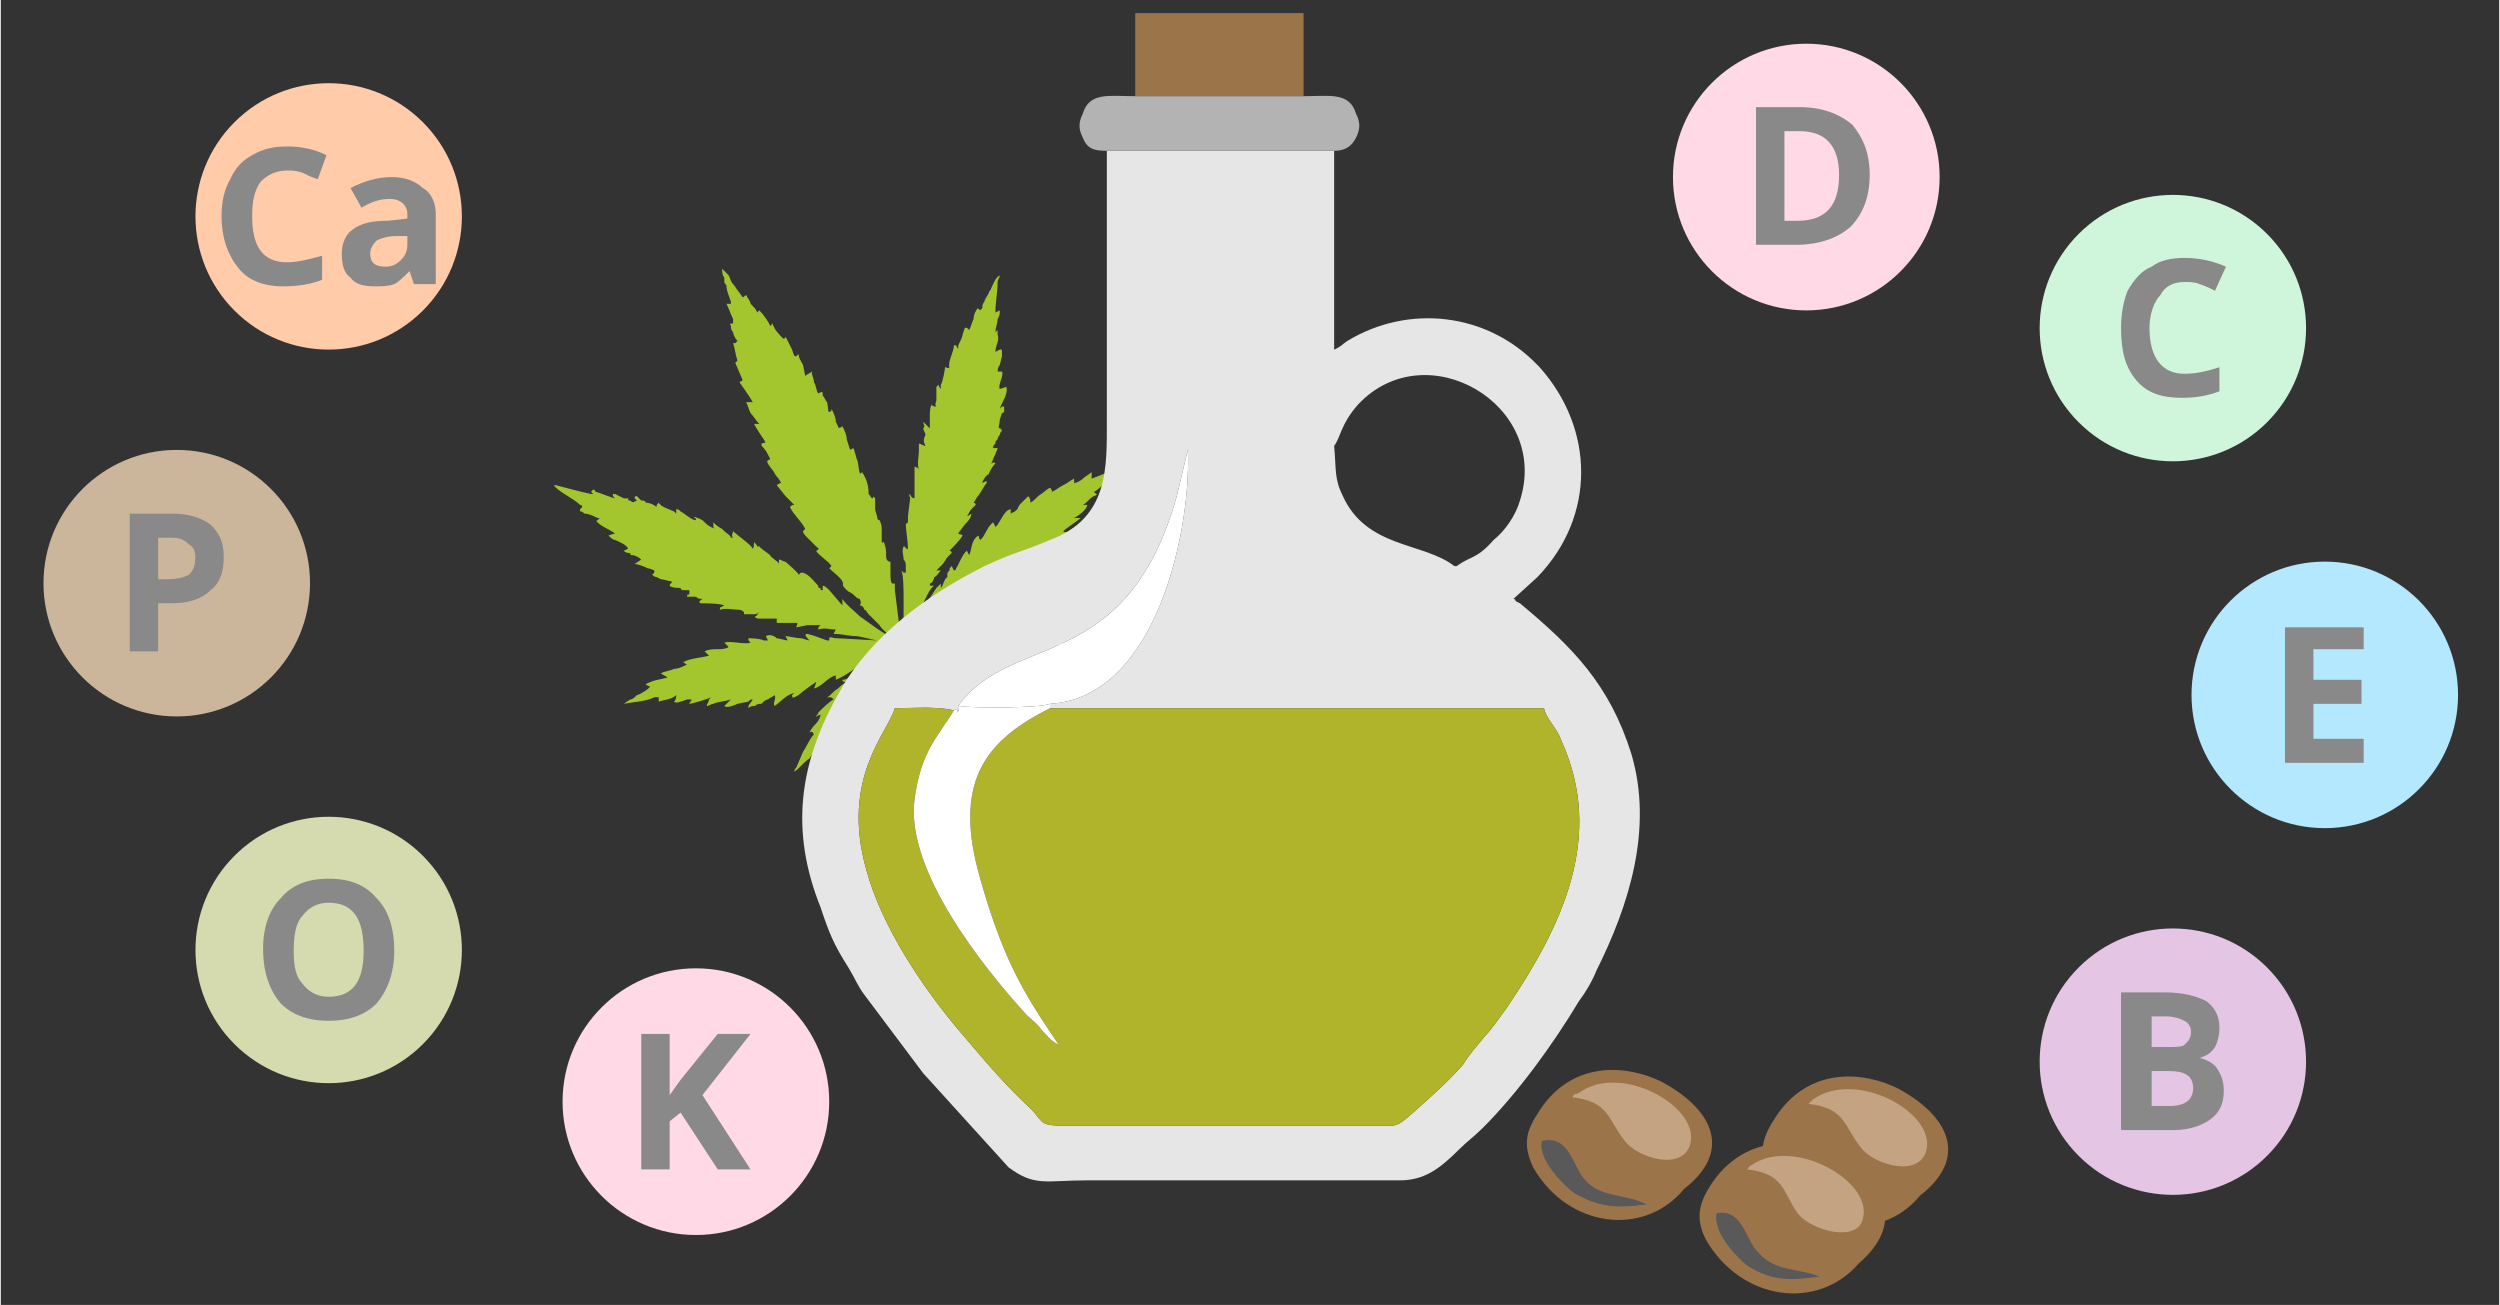
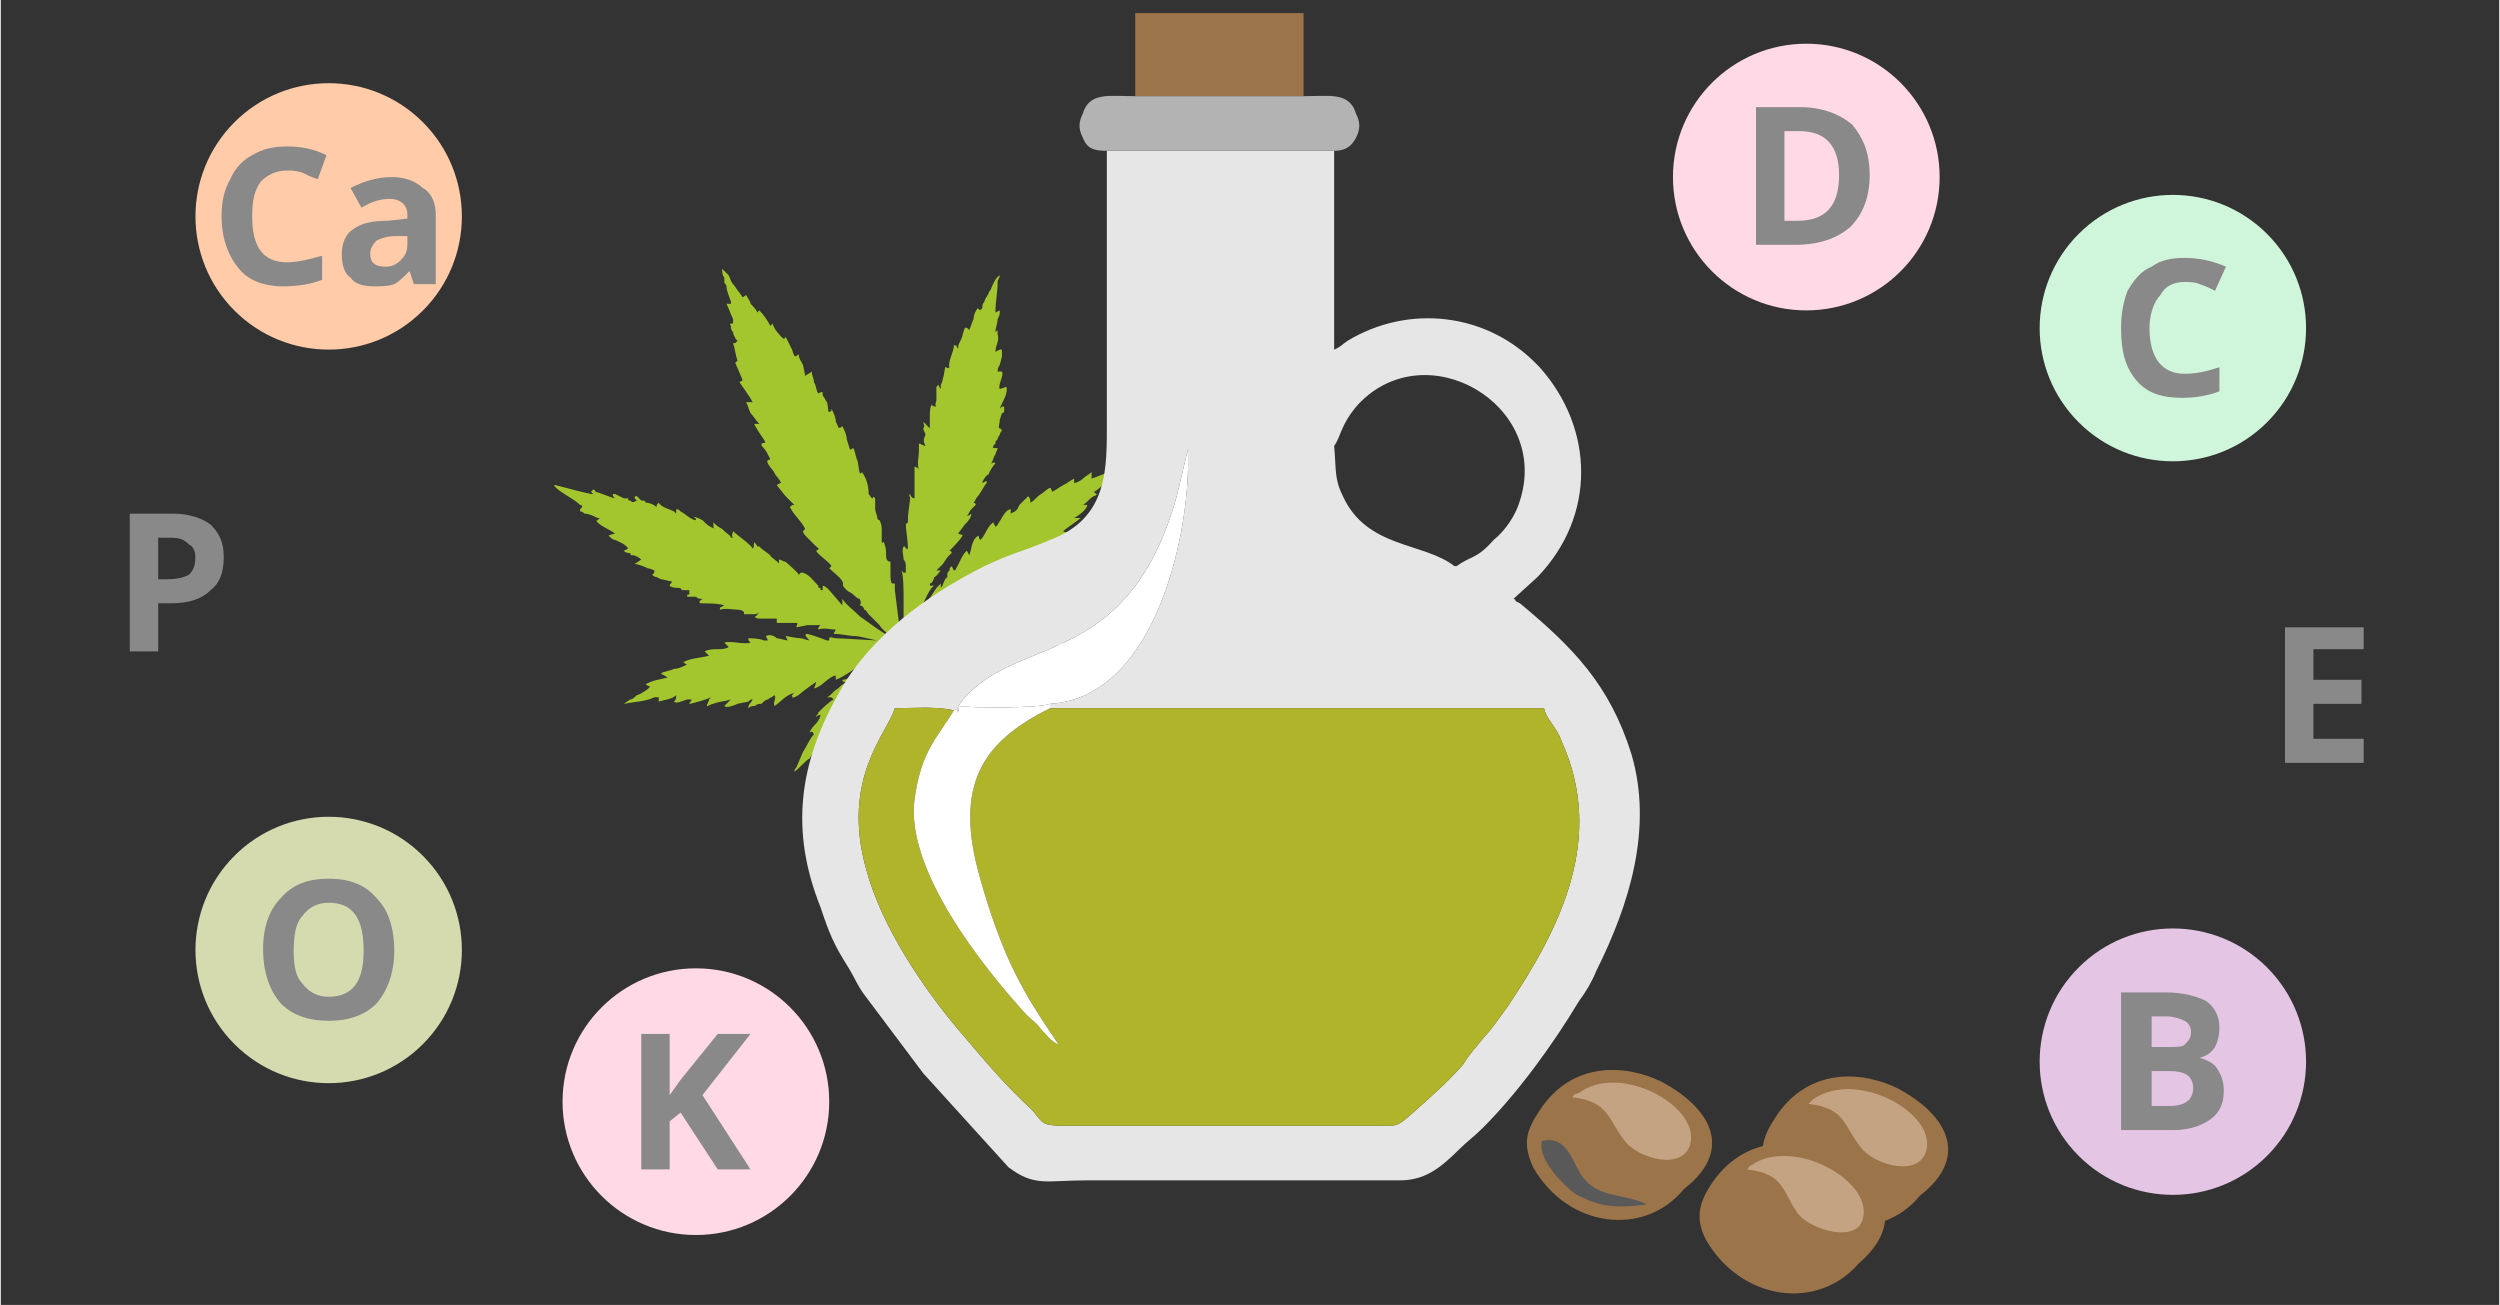
<svg xmlns="http://www.w3.org/2000/svg" xml:space="preserve" width="364px" height="190px" version="1.1" style="shape-rendering:geometricPrecision; text-rendering:geometricPrecision; image-rendering:optimizeQuality; fill-rule:evenodd; clip-rule:evenodd" viewBox="0 0 11.43 5.97">
  <rect x="0" y="0" width="11.43" height="5.97" fill="#333333" stroke="none" />
  <defs>
    <style type="text/css">
   
    .fil8 {fill:none}
    .fil7 {fill:#595959}
    .fil4 {fill:#9C744A}
    .fil0 {fill:#A3C52D}
    .fil2 {fill:#AFB42B}
    .fil5 {fill:#B3B3B3}
    .fil11 {fill:#B3E8FF}
    .fil6 {fill:#C4A382}
    .fil15 {fill:#CBB69B}
    .fil12 {fill:#CFF5DB}
    .fil16 {fill:#D5DBAF}
    .fil10 {fill:#E4C5E4}
    .fil1 {fill:#E6E6E6}
    .fil14 {fill:#FFCBA8}
    .fil9 {fill:#FFD9E6}
    .fil3 {fill:white}
    .fil13 {fill:#898989;fill-rule:nonzero}
   
  </style>
  </defs>
  <g id="Слой_x0020_1">
    <g id="_1028772231424">
      <path class="fil0" d="M4.45 3l0 0zm-0.14 0.32l0 0c0,0 -0.01,0 -0.02,-0.01l-0.01 -0.03c0,0 -0.01,-0.01 -0.01,-0.02l-0.1 -0.17c-0.02,-0.03 -0.05,-0.09 -0.07,-0.13 -0.02,0.02 -0.06,0.13 -0.07,0.17 0,0 0,0 0,0.01 -0.01,0.03 0,0.02 0,0.05 -0.02,0 -0.02,-0.01 -0.02,-0.03 -0.01,0.01 -0.01,0.02 -0.02,0.03l-0.02 0.06c-0.01,0 -0.02,0.02 -0.02,0.02 0,0 -0.01,-0.02 -0.01,-0.03 -0.01,0.01 -0.01,0.02 -0.02,0.03 0,0 0,0.01 0,0.01 -0.01,0.01 -0.01,0.03 -0.02,0.04 -0.01,-0.01 -0.01,-0.02 -0.01,-0.03 -0.01,0.01 -0.04,0.07 -0.05,0.08l-0.01 -0.02c-0.01,0.01 -0.02,0.03 -0.03,0.03 0,0.01 -0.01,0.02 -0.01,0.02 -0.01,0.01 -0.02,0.01 -0.02,0.02 0,-0.01 0,-0.01 0,-0.02 -0.02,0.01 -0.06,0.05 -0.07,0.07 -0.02,0.01 -0.05,0.05 -0.07,0.06 0,0 0,-0.01 0.01,-0.02l0.03 -0.07c0.02,-0.03 0.03,-0.06 0.05,-0.08 -0.01,-0.02 -0.01,-0.01 -0.02,-0.01 0.01,-0.02 0.02,-0.03 0.03,-0.04 0.01,-0.01 0.02,-0.03 0.02,-0.04 0,0 -0.01,0 -0.02,0.01 0,-0.01 0.01,-0.01 0.01,-0.02 0,0 0,0 0.01,-0.01 0.01,-0.01 0.04,-0.04 0.06,-0.05 -0.01,-0.01 -0.01,-0.01 -0.02,-0.01 0,0 0,0 0,0 -0.01,0 -0.01,0 -0.01,0 0.02,-0.01 0.03,-0.03 0.05,-0.04 0.01,-0.01 0.02,-0.02 0.04,-0.03 0,0 0,0 0,0 -0.01,0 -0.02,0 -0.02,-0.01 0.02,0 0.03,-0.01 0.05,-0.02 0.03,-0.02 0.02,-0.02 0.02,-0.03 0,-0.01 0,-0.01 0,-0.01 0.03,-0.01 0.09,-0.05 0.11,-0.06 0.01,-0.01 0.01,-0.01 0.02,-0.01 0.01,-0.01 0.01,-0.01 0.02,-0.01l0 -0.01 -0.07 0.04c-0.02,0.01 -0.04,0.02 -0.06,0.04 -0.04,0.02 -0.07,0.05 -0.12,0.07 0,-0.01 0,-0.02 0,-0.02 -0.04,0.01 -0.06,0.05 -0.1,0.06 0,0 0.01,-0.02 0.01,-0.03 -0.03,0.02 -0.07,0.05 -0.08,0.06 -0.02,0.01 -0.03,0.02 -0.03,0 0,0 0,0 0.01,-0.01 0,0 0,0 0,0 -0.04,0.01 -0.06,0.04 -0.09,0.06 -0.01,-0.02 0.01,-0.03 0,-0.05 -0.01,0.01 -0.02,0.01 -0.03,0.02 -0.01,0 -0.02,0.01 -0.03,0.02 -0.01,0 -0.02,0 -0.03,0.01 -0.01,0 -0.02,0 -0.03,0.01 0,-0.02 0.01,-0.02 0.02,-0.04 -0.01,0 -0.01,0 -0.02,0.01l-0.05 0.01c-0.02,0.01 -0.05,0.02 -0.06,0.01 0.01,-0.01 0.03,-0.03 0.03,-0.03 -0.03,0.01 -0.06,0.01 -0.08,0.02 -0.01,0 -0.02,0.01 -0.03,0.01 0,-0.01 0.01,-0.02 0.01,-0.03 0,0 0,0 0.01,-0.01 -0.02,0.01 -0.09,0.03 -0.1,0.03 0,-0.01 0.01,-0.01 0.01,-0.02 -0.01,0 -0.02,0 -0.02,0 -0.03,0.01 -0.05,0.02 -0.06,0.01 0.01,-0.01 0.01,-0.02 0.01,-0.03 -0.02,0.02 -0.05,0.02 -0.08,0.03 0,-0.01 0,-0.01 0,-0.02 0,0 0,0 -0.02,0 -0.04,0.02 -0.09,0.02 -0.14,0.03 0,0 0,0 0,0l0.03 -0.02c0.01,0 0.02,-0.01 0.03,-0.02 0.01,0 0.06,-0.03 0.06,-0.04 0,0 -0.01,0 -0.02,-0.01 0.04,-0.02 0.06,-0.02 0.1,-0.03 -0.01,-0.01 -0.02,-0.01 -0.03,-0.02 0.02,-0.01 0.04,-0.01 0.06,-0.02 0.02,0 0.04,-0.01 0.06,-0.02 -0.01,0 -0.01,-0.01 -0.02,-0.01 0.04,-0.02 0.08,-0.02 0.12,-0.03 -0.01,-0.01 -0.02,-0.02 -0.02,-0.02 0.04,-0.02 0.08,0 0.11,-0.02 -0.01,-0.01 -0.01,-0.01 -0.02,-0.02 0.03,-0.01 0.09,0.01 0.12,0 -0.01,-0.01 -0.01,-0.01 -0.01,-0.02 0.01,0 0.05,0 0.07,0.01 0.01,0 0.02,0 0.02,0l-0.01 -0.02c0.02,-0.01 0.04,0 0.05,0.01 0.01,0 0.04,0.01 0.05,0.01l-0.01 -0.02c0.01,0 0.05,0.01 0.07,0.01 0.01,0 0.03,0.01 0.04,0.01 -0.01,-0.01 -0.03,-0.03 -0.01,-0.03 0.04,0.01 0.06,0.02 0.09,0.03 0.01,0 0.01,0 0.01,0l0 -0.01c0,-0.01 0.02,0 0.03,0 0.02,0 0.18,0.01 0.19,0.01 -0.01,0 -0.08,-0.02 -0.1,-0.02 -0.03,0 -0.06,-0.01 -0.1,-0.01l0.01 -0.02c-0.03,0 -0.05,-0.01 -0.08,0 0,-0.01 0,-0.01 0.01,-0.02l0 0c-0.02,0 -0.04,0 -0.06,0l-0.05 0.01c0,-0.01 0.01,-0.02 0,-0.02 -0.01,0 -0.05,0 -0.07,0 0,0 -0.01,0 -0.02,0 0,0 0,-0.01 0,-0.02 0,0 0,0 0,0 0,0 0,0 -0.01,0l-0.04 0c-0.01,0 -0.02,0 -0.03,0 0,0 -0.02,0 -0.02,-0.01 0.01,0 0.01,-0.01 0.02,-0.02 -0.01,0.01 -0.02,0.01 -0.02,0.01 -0.01,0 -0.01,0 -0.02,0l-0.03 0c0,-0.01 0,-0.01 0,-0.01 -0.01,-0.01 -0.02,-0.01 -0.02,-0.01 -0.02,0 -0.07,-0.01 -0.09,0 0,0 0,-0.01 0,-0.01l0.02 -0.01c-0.02,-0.01 -0.09,-0.01 -0.11,-0.01 -0.01,-0.01 0,-0.01 0.01,-0.02 -0.01,0 -0.02,0 -0.03,-0.01 -0.02,0 -0.03,0 -0.04,0 0,-0.01 0,-0.01 0.01,-0.01 0,-0.01 0,-0.01 0,-0.02 -0.01,0 -0.02,0 -0.02,0 -0.01,0 -0.02,0 -0.02,-0.01 -0.01,0 -0.04,0 -0.05,-0.01 0,-0.01 0.01,-0.01 0.01,-0.02 -0.01,0 -0.04,-0.01 -0.05,-0.01l-0.02 -0.01c-0.01,0 -0.02,-0.01 -0.02,-0.01 0.01,-0.01 0.01,-0.01 0.01,-0.02 0,0 -0.02,-0.01 -0.03,-0.01 -0.02,-0.01 -0.05,-0.02 -0.06,-0.02l0.03 -0.02c-0.01,-0.01 -0.03,-0.02 -0.04,-0.02 -0.01,0 -0.01,0 -0.01,-0.01 -0.01,0 -0.02,0 -0.03,-0.01l0.02 -0.01c-0.01,-0.02 -0.04,-0.03 -0.06,-0.04 -0.01,0 -0.02,-0.01 -0.03,-0.02l0.03 -0.01c-0.03,-0.02 -0.06,-0.03 -0.08,-0.05 0,0 -0.01,-0.01 0,-0.01 0,0 0,0 0.01,-0.01 -0.01,0 -0.01,0 -0.01,0 -0.02,-0.01 -0.04,-0.02 -0.06,-0.02 -0.01,-0.01 -0.01,-0.01 -0.02,-0.01 0,-0.01 0,-0.01 0,-0.01l0.01 -0.01c0,-0.01 -0.01,-0.01 -0.01,-0.01 -0.03,-0.03 -0.1,-0.06 -0.12,-0.09 0,0 0,0 0.01,0 0.04,0.01 0.11,0.03 0.16,0.04 0,0 0,0 0.01,0l-0.01 -0.01 0.01 -0.01c0,0 0.01,0 0.01,0.01 0.01,0 0.08,0.03 0.09,0.03 -0.01,-0.01 -0.01,-0.01 -0.01,-0.02 0.01,0 0.01,0 0.01,0l0.04 0.02c0.01,0 0.01,0 0.02,0 0,0.01 0,0.01 0.01,0.01 0.01,0.01 0.01,0.01 0.03,0 0,0 -0.01,-0.01 -0.01,-0.01 0,-0.01 0,-0.01 0.01,-0.01 0.01,0.01 0.01,0.01 0.02,0.02 0.01,0 0.02,0 0.02,0.01 0.02,0 0.04,0.01 0.05,0.02 0,-0.01 0,-0.01 0.01,-0.02 0.01,0.02 0.05,0.03 0.07,0.04l0.01 0.01c0,-0.01 0,-0.01 0,-0.01l0 -0.01c0,0 0,0 0,0 0.01,0 0.01,0 0.02,0.01 0.02,0.01 0.05,0.04 0.07,0.04 0,-0.01 0,-0.01 -0.01,-0.01 0.01,-0.01 0.01,0 0.02,0l0.02 0.01c0.02,0.02 0.03,0.03 0.06,0.04 -0.01,0 -0.01,-0.01 -0.01,-0.02 0,0 0,-0.01 0,-0.01 0,0 0,0 0,0 0.01,0.01 0.02,0.02 0.04,0.03l0.01 0.01c0.01,0.01 0.03,0.02 0.03,0.03l0.01 0c-0.01,-0.01 0,-0.02 0,-0.03l0 0c0.02,0.02 0.08,0.06 0.09,0.08 0.01,-0.01 0,-0.02 0.01,-0.03 0,0.01 0.01,0.01 0.01,0.02l0.01 0c0,0 0,0 0.01,0.01l0.04 0.03c0,0.01 0.04,0.03 0.04,0.04 0,-0.01 0,-0.02 0,-0.02l0 0c0.01,0 0.02,0.01 0.03,0.01 0.01,0.01 0.06,0.05 0.06,0.06 0.01,-0.01 0.01,-0.01 0.01,-0.01 0,0 0.01,0 0.01,0 0.03,0.01 0.05,0.04 0.07,0.06 0,0.01 0,0.01 0.01,0.01 0,0.01 0,0.01 0.01,0.01 0,0 0,0 0,0 0,-0.01 0,-0.02 0,-0.02 0.01,0 0.02,0.01 0.03,0.02l0.06 0.07 0 -0.02c0,0 0,-0.01 0,-0.01 0.02,0.03 0.05,0.05 0.08,0.08 0.03,0.02 0.12,0.09 0.14,0.09 -0.01,-0.01 -0.04,-0.03 -0.05,-0.05l-0.04 -0.04c0,0 0,0 0,0 -0.01,-0.01 -0.01,-0.01 -0.01,-0.01 -0.01,-0.01 -0.01,-0.02 -0.02,-0.02 0,-0.01 -0.01,-0.02 -0.02,-0.02l0 0c0.01,0 0,0 0,0 0.01,-0.02 0,-0.02 0,-0.03 -0.01,0 -0.02,-0.01 -0.03,-0.02 -0.01,-0.01 -0.02,-0.01 -0.03,-0.02 -0.03,-0.03 -0.01,-0.02 -0.02,-0.04 -0.01,-0.02 -0.04,-0.04 -0.06,-0.06l0.01 -0.01c-0.01,-0.02 -0.06,-0.05 -0.07,-0.07 0.02,-0.01 0.01,-0.01 0,-0.02l-0.04 -0.04c-0.01,-0.01 -0.02,-0.02 -0.02,-0.03 0,0 0,0 0.01,-0.01 -0.02,-0.04 -0.05,-0.06 -0.07,-0.1 0.01,-0.01 0.01,-0.01 0.02,-0.01 -0.01,-0.01 -0.03,-0.03 -0.04,-0.04l-0.04 -0.05c0.01,-0.01 0.02,-0.01 0.02,-0.01 0,0 -0.01,-0.02 -0.02,-0.03 -0.01,-0.01 -0.01,-0.02 -0.02,-0.03 -0.04,-0.05 -0.02,-0.04 -0.01,-0.05 -0.01,-0.02 -0.02,-0.04 -0.03,-0.05 -0.01,-0.01 -0.01,-0.01 -0.01,-0.02 0.02,-0.01 0.03,0.01 -0.01,-0.05 -0.03,-0.05 -0.03,-0.04 0,-0.04 -0.01,-0.01 -0.03,-0.04 -0.04,-0.05 -0.01,-0.02 -0.01,-0.03 -0.02,-0.05 0,0 0.02,0 0.03,0 -0.01,-0.02 -0.06,-0.09 -0.06,-0.09 0,-0.01 0.02,0 0.01,-0.02l-0.03 -0.07c0.01,-0.01 0.01,-0.01 0.01,-0.01 -0.01,-0.03 -0.01,-0.05 -0.02,-0.08 0.01,0 0,0 0.01,0 0,0 0,0 0.01,-0.01 -0.01,-0.01 -0.02,-0.03 -0.02,-0.04 -0.01,-0.01 -0.01,-0.02 -0.01,-0.03 -0.01,-0.01 0,-0.01 0.01,-0.01 0,-0.01 0,-0.01 0,-0.02 -0.01,-0.02 -0.02,-0.05 -0.03,-0.07 0.01,0 0.01,0 0.02,0 0,-0.01 0,-0.01 0,-0.01 -0.01,-0.03 -0.02,-0.05 -0.02,-0.07 0,-0.01 -0.01,-0.01 -0.01,-0.02 0,-0.01 0,-0.02 0,-0.02 -0.01,-0.01 -0.01,-0.03 -0.01,-0.04 0.01,0.01 0.02,0.02 0.03,0.03 0.01,0.02 0.01,0.03 0.02,0.04 0.01,0.01 0.02,0.03 0.03,0.04 0.02,0.03 0.01,0.02 0.03,0.01 0.01,0.02 0.02,0.03 0.02,0.04 0.01,0.01 0.03,0.03 0.03,0.04l0.01 -0.01c0.02,0.02 0.04,0.05 0.05,0.07 0.01,0 0,0 0.01,-0.01 0.01,0.03 0.03,0.05 0.05,0.07 0,0 0.01,0 0.01,-0.01 0.01,0.02 0.02,0.04 0.03,0.06 0.01,0.03 0.01,0.04 0.03,0.02 0,0.02 0.01,0.03 0.02,0.05l0.01 0.05c0.01,-0.01 0.02,-0.01 0.03,-0.02 0,0.02 0.01,0.03 0.01,0.05 0.01,0.01 0.01,0.04 0.02,0.05 0.02,-0.01 0.02,-0.01 0.02,0.01 0.01,0.01 0.01,0.02 0.02,0.03 0.01,0.05 0,0.05 0.02,0.04 0,0 0,0 0,-0.01 0.01,0.02 0.02,0.04 0.02,0.06l0.01 0.02c0,0.01 0.01,0.01 0.02,0 0.01,0.02 0.02,0.04 0.02,0.06 0.02,0.06 0.01,0.05 0.03,0.04 0.01,0.02 0.01,0.04 0.02,0.06 0.01,0.07 0.01,0.06 0.02,0.05 0.02,0.03 0.03,0.06 0.03,0.1 0.01,0.01 0.01,0.02 0.02,0.02 0,-0.01 0,-0.01 0.01,0 0,0.01 0,0.03 0,0.05 0,0.01 0.01,0.03 0.01,0.04 0,0.01 0.01,0.01 0.01,0.01 0.01,0.02 0.01,0.03 0.01,0.05 0,0.01 0,0.04 0,0.05 0.01,0.01 0,0 0.01,0 0.01,0.03 0.01,0.04 0.01,0.06 0,0.01 0,0.03 0.02,0.03 0,0.01 0,0.02 0,0.03 0,0.01 0,0.02 0,0.03 0,0.01 0,0.04 0.01,0.04l0.01 0c0,0.01 0,0.02 0,0.03l0.02 0.16c0,0.01 0,0.02 0.01,0.03 0,-0.01 0.01,-0.05 0.01,-0.07 0,-0.01 0,-0.02 0,-0.03l0 -0.05c0,-0.03 0,-0.11 -0.01,-0.13l0 0c0,0 0.01,0.01 0.01,0.01 0.01,0 0.01,0 0.01,0 0,-0.01 0,-0.02 0,-0.03 0,-0.01 0,-0.02 -0.01,-0.03 0,-0.02 -0.01,-0.04 0,-0.06 0.01,0 0.01,0.01 0.01,0.01 0.01,0 0.01,0 0.01,0.01 0,0 0,0 0,-0.01 0,-0.03 -0.01,-0.09 -0.01,-0.11 0.01,-0.02 0.01,0.01 0.01,-0.03 0,-0.01 0,-0.01 0,-0.01l0.01 -0.08c0,-0.01 -0.01,-0.01 0,-0.02 0,0.01 0.01,0.02 0.02,0.02l0 0c0,-0.02 0,-0.05 0,-0.07 0,0 0,0 0,-0.01l0 -0.06c0,-0.01 0.01,0 0.01,0 0,0 0,0 0.01,0l0 0.01c0,0 0,0 0,0 -0.01,-0.03 0,-0.06 0,-0.09l0 -0.03c0.01,0 0.02,0.01 0.03,0.01 -0.01,-0.02 -0.01,-0.03 0,-0.05 0,-0.01 -0.01,-0.02 -0.01,-0.03 0.01,-0.01 0,-0.02 0,-0.03l0 0c0.01,0.01 0.02,0.02 0.03,0.03l0 0c0,-0.02 0,-0.04 0,-0.06 0,-0.01 0,-0.04 0.01,-0.05 0,0.01 0.01,0.01 0.02,0.01 -0.01,-0.01 0,-0.02 0,-0.03 0,-0.01 0,-0.01 0,-0.02 0,-0.01 0,-0.03 0,-0.04 0,0 0,0 0.01,-0.01 0,0 0,0.01 0.01,0.02 0,-0.01 0,-0.01 0,-0.02 0.01,-0.01 0.02,-0.08 0.02,-0.08 0.01,0 0.01,0.01 0.02,0 -0.01,-0.02 0.02,-0.07 0.02,-0.1l0.01 0c0.01,0.02 0.01,0.02 0.01,0 0.01,-0.02 0.02,-0.04 0.02,-0.05l0.01 -0.03c0.01,0 0.01,0 0.01,0l0.01 0.01c0.01,-0.02 0.01,-0.03 0.02,-0.05 0,-0.02 0.01,-0.04 0.02,-0.05l0.01 0.01c0.01,-0.01 0,0 0.01,-0.01 0,-0.01 0,-0.02 0.01,-0.03 0,-0.01 0.01,-0.02 0.02,-0.04 0,-0.01 0.01,-0.01 0.01,-0.02 0.01,-0.02 0.02,-0.05 0.04,-0.06 0,0.01 -0.01,0.02 -0.01,0.03 0,0.05 -0.01,0.09 -0.01,0.14l0.02 -0.01c0,0.02 0,0.02 -0.01,0.04 0,0.02 -0.01,0.04 -0.01,0.06 0.01,-0.01 0.01,-0.01 0.01,-0.01 0,0.01 0,0.02 0,0.02 0.01,0.03 -0.01,0.05 -0.01,0.08 0.02,-0.01 0.03,-0.02 0.03,0 0,0.01 0,0.02 0,0.02l-0.01 0.04c-0.01,0.01 -0.01,0.03 -0.01,0.03 0.01,0 0.01,0 0.02,0 0.01,0.02 -0.02,0.06 -0.01,0.08l0.03 -0.01c0.01,0.03 -0.02,0.07 -0.03,0.1 0.01,-0.01 0.01,-0.01 0.02,-0.01 0,0.01 0,0.01 0,0.02 0,0 0,0.01 -0.01,0.01l-0.01 0.03c0,0.02 -0.01,0.04 0,0.04 0.01,0 0,0.01 0,0 0,0 0,-0.01 0.01,0.01 0,0 -0.01,0.01 -0.01,0.02 0,0 -0.01,0.01 -0.01,0.02 -0.01,0.01 -0.01,0.01 -0.01,0.02 0,0 -0.01,0.01 -0.01,0.01 0,0.01 0,0.01 0,0.01 0.01,0 0.01,0 0.02,0 0,0.01 -0.01,0.02 -0.01,0.03 -0.01,0.01 -0.01,0.03 -0.02,0.04 0.01,0 0.01,-0.01 0.02,0 -0.01,0.01 -0.03,0.04 -0.03,0.05 -0.01,0 -0.03,0.03 -0.03,0.04l0.02 -0.01c0,0.01 0,0 0,0.01 -0.01,0.01 -0.03,0.05 -0.04,0.06 -0.01,0.01 -0.01,0.02 -0.02,0.03 0,0 0.01,0 0.01,0.01l-0.02 0.02c-0.01,0.01 -0.01,0.02 -0.02,0.03 0,0 0.01,0 0.02,-0.01 0,0.02 -0.02,0.04 -0.03,0.05l-0.03 0.04c0.01,0.01 0.01,0 0.02,0.01 -0.01,0.02 -0.05,0.06 -0.06,0.07l0 0c0,0 0.01,0 0.01,0.01 0,0 -0.01,0.01 -0.01,0.01 0,0 0,0 -0.01,0.01l-0.02 0.03c-0.01,0.01 -0.02,0.02 -0.03,0.03l0 0c0.01,0 0.01,0 0.01,0 0,0 0.01,0 0.01,0 0,0 0,0 0,0 -0.01,0.01 -0.02,0.03 -0.03,0.03 0,0.01 -0.01,0.03 -0.02,0.03 0,0.01 0,0.01 0.01,0.01 0,0 0,0 0.01,0 -0.02,0.01 -0.04,0.06 -0.05,0.08l-0.02 0.03c0,0.01 -0.01,0.01 -0.01,0.02l-0.02 0.04c0.01,0 0.02,-0.03 0.03,-0.04l0.03 -0.05c0.02,-0.02 0.03,-0.04 0.05,-0.07 0,0 0.01,-0.01 0.02,-0.02 0,0.01 0,0.02 0,0.02 0.01,-0.01 0.01,-0.02 0.02,-0.04 0,0 0,0 0.01,-0.01 0,-0.01 0,-0.01 0,-0.01 0,-0.01 0,-0.01 0.01,-0.02 0,-0.01 0,-0.01 0.01,-0.02l0.01 0.02c0,0 0.01,0 0.01,-0.01 0.01,-0.01 0.03,-0.07 0.05,-0.08l0.01 0.02c0.01,-0.02 0.01,-0.06 0.03,-0.08 0.02,-0.02 0.01,0 0.02,0.01 0.02,-0.01 0.03,-0.06 0.06,-0.08l0.01 0.02c0.01,0 0.03,-0.05 0.05,-0.07 0,0 0.01,-0.01 0.02,-0.01 0,0 0,0.01 0,0.02 0.02,-0.01 0.02,-0.01 0.03,-0.02l0.01 -0.02c0.01,-0.01 0.03,-0.03 0.04,-0.04 0.01,0.01 0.01,0.02 0.01,0.03 0.02,-0.01 0.03,-0.03 0.05,-0.04 0.05,-0.04 0.04,-0.03 0.05,-0.01 0.02,-0.01 0.03,-0.02 0.05,-0.03 0.02,-0.01 0.03,-0.02 0.05,-0.03 0,0.01 0,0.01 0,0.02 0.01,0 0.03,-0.01 0.04,-0.02 0.01,-0.01 0.03,-0.02 0.04,-0.03 0,0.02 0,0.02 0,0.03 0.03,-0.01 0.12,-0.05 0.14,-0.05 0,0.01 -0.05,0.05 -0.06,0.06 -0.01,0 -0.01,0.01 -0.02,0.01 -0.01,0.01 -0.04,0.04 -0.05,0.04 0.01,0.01 0.01,0.01 0.02,0.01 -0.01,0 -0.01,0.01 -0.02,0.01 -0.02,0.01 -0.03,0.03 -0.05,0.04 0,0 0,0 0.01,0 0,0 0.01,0 0.01,0 0,0.02 -0.04,0.05 -0.06,0.06l0 0c0.01,0 0.01,0 0.02,0 0,0 0.01,0 0.01,0 -0.01,0.01 -0.07,0.05 -0.08,0.06 0.01,0.01 0.02,0 0.03,0.01 -0.01,0.01 -0.09,0.06 -0.09,0.06 0.01,0.01 0.01,0 0.02,0 0.01,0.01 0.01,0.01 0.02,0.02 -0.03,0.01 -0.07,0.04 -0.1,0.06 0.01,0.01 0.02,0.01 0.03,0.02 0,0 -0.02,0.01 -0.02,0.01 -0.03,0.02 -0.06,0.03 -0.09,0.05 0,0 0.01,0 0.01,0 0.01,0.01 0.02,0.01 0.02,0.02 -0.03,0.01 -0.06,0.01 -0.1,0.03 0.01,0 0.02,0.01 0.02,0.01 -0.04,0.02 -0.07,0.02 -0.11,0.04 0.01,0.01 0.01,0 0.02,0.02 -0.04,0.01 -0.08,0.02 -0.12,0.03 0,0.01 0.01,0 0.02,0.01 -0.02,0.01 -0.04,0.02 -0.07,0.03 -0.05,0.02 -0.15,0.05 -0.2,0.08l0 0c0.04,-0.02 0.08,-0.03 0.12,-0.05 0.06,-0.01 0.04,-0.02 0.06,0 0.02,-0.01 0.05,-0.02 0.07,-0.03 0,0.01 0,0.01 -0.01,0.02 0.04,-0.01 0.09,-0.02 0.12,-0.03 0,0.01 -0.01,0.01 -0.01,0.02 0,0 0,0.01 -0.01,0.01l0.11 -0.01 0 0c0,0.01 0,0.01 -0.01,0.01 0,0.01 0,0.01 0,0.01l0.07 0c0,0 0.01,0 0.02,0 0,0.01 0,0.01 -0.01,0.02 0.01,0 0.09,0.02 0.1,0.02 0.02,0 0.09,0.01 0.1,0.03 -0.01,0 -0.01,0 -0.01,0l-0.14 0.01c-0.01,0 -0.03,0 -0.04,0.01 0,0 0.01,0.01 0.01,0.01 0,0 -0.01,0 -0.01,0 -0.01,0 -0.02,0 -0.03,0 -0.05,0.01 -0.05,0 -0.04,0.02 -0.02,0.01 -0.07,-0.01 -0.09,0l0.01 0.01c-0.01,0.01 -0.03,0 -0.04,0 -0.01,0 -0.03,-0.01 -0.04,-0.01 0,0.01 0.01,0.02 0.01,0.03 -0.02,0 -0.09,-0.03 -0.12,-0.03l0.02 0.03c-0.01,0 -0.01,0 -0.02,-0.01 -0.02,-0.01 -0.05,-0.02 -0.07,-0.03l-0.04 -0.02c0,0 0,0 0,0l-0.04 -0.01c-0.02,0 -0.05,-0.01 -0.07,-0.01 0.01,0.01 0.01,0.02 0.02,0.03 0,0.01 0.02,0.02 0.02,0.04 0.03,0.07 0.07,0.15 0.11,0.21l0.05 0.06c0,0 0,0.01 0.01,0.02 -0.01,0 -0.01,0.01 -0.02,0.01zm-0.15 -0.46c0,0.01 0,0.01 0,0.01 0,-0.01 0,-0.01 0,-0.01zm0 0l0 0zm-0.15 0.07l0 0zm0 0l0 0 0 0zm-0.35 -0.3l0 0c0,0 0,0 0,0l0 0zm0.61 -0.77c0,0 0.01,0 0,0 0,0 0,0 0,0z" />
      <path class="fil1" d="M4.8 3.22l0 0.02 2.26 0c0.01,0.05 0.06,0.09 0.08,0.15 0.2,0.44 0,0.85 -0.25,1.22 -0.03,0.04 -0.07,0.1 -0.1,0.13 -0.04,0.05 -0.07,0.08 -0.1,0.13 -0.07,0.08 -0.15,0.15 -0.24,0.23 -0.07,0.06 -0.06,0.05 -0.18,0.05l-1.4 0c-0.11,0 -0.1,-0.01 -0.15,-0.07 -0.14,-0.13 -0.22,-0.23 -0.34,-0.37 -0.16,-0.19 -0.35,-0.47 -0.42,-0.73 -0.12,-0.42 0.1,-0.63 0.13,-0.74 0.09,0 0.19,-0.01 0.27,0.01 0.05,-0.03 0,0.04 0.02,-0.01 0,-0.01 0,-0.01 0,-0.01 0.24,-0.34 0.77,-0.14 1,-0.96l0.05 -0.21c0,-0.01 0,-0.01 0,-0.01 0.02,0.34 -0.13,1.14 -0.63,1.17zm1.3 -1.18c0.03,-0.04 0.03,-0.1 0.11,-0.19 0.31,-0.33 0.88,0 0.74,0.44 -0.02,0.07 -0.07,0.14 -0.12,0.18 -0.08,0.09 -0.1,0.07 -0.17,0.12 -0.01,0 -0.01,0 -0.01,0 -0.14,-0.11 -0.4,-0.08 -0.51,-0.32 -0.04,-0.08 -0.03,-0.12 -0.04,-0.23zm0.82 0.7l0.11 -0.1c0.27,-0.28 0.26,-0.68 0.01,-0.96 0,0 -0.01,-0.01 -0.01,-0.01 -0.23,-0.24 -0.59,-0.28 -0.87,-0.11 -0.03,0.02 -0.02,0.02 -0.06,0.04l0 -0.91 -0.14 0 -0.77 0 -0.13 0 0 1.23c0,0.22 0.01,0.45 -0.26,0.55 -0.14,0.06 -0.15,0.05 -0.3,0.12 -0.26,0.13 -0.52,0.32 -0.66,0.57 -0.19,0.33 -0.23,0.64 -0.09,0.99 0.04,0.12 0.06,0.17 0.13,0.28 0.03,0.05 0.04,0.08 0.07,0.12l0.27 0.36 0.39 0.43c0.12,0.09 0.17,0.06 0.36,0.06l1.43 0c0.11,0 0.18,-0.05 0.27,-0.14 0.04,-0.04 0.07,-0.06 0.11,-0.1 0.16,-0.16 0.32,-0.38 0.44,-0.58 0.03,-0.04 0.06,-0.09 0.08,-0.14 0.15,-0.3 0.26,-0.65 0.16,-0.99 -0.1,-0.32 -0.27,-0.49 -0.51,-0.69l-0.02 -0.01c0,0 0,-0.01 -0.01,-0.01z" />
      <path class="fil2" d="M4.8 3.24c-0.28,0.14 -0.44,0.32 -0.33,0.74 0.04,0.15 0.09,0.3 0.15,0.43 0.07,0.15 0.14,0.25 0.22,0.37 -0.04,-0.02 -0.05,-0.04 -0.08,-0.07 -0.02,-0.03 -0.04,-0.04 -0.07,-0.07 -0.2,-0.22 -0.55,-0.66 -0.51,-0.98 0.03,-0.23 0.11,-0.29 0.18,-0.41 -0.08,-0.02 -0.18,-0.01 -0.27,-0.01 -0.03,0.11 -0.25,0.32 -0.13,0.74 0.07,0.26 0.26,0.54 0.42,0.73 0.12,0.14 0.2,0.24 0.34,0.37 0.05,0.06 0.04,0.07 0.15,0.07l1.4 0c0.12,0 0.11,0.01 0.18,-0.05 0.09,-0.08 0.17,-0.15 0.24,-0.23 0.03,-0.05 0.06,-0.08 0.1,-0.13 0.03,-0.03 0.07,-0.09 0.1,-0.13 0.25,-0.37 0.45,-0.78 0.25,-1.22 -0.02,-0.06 -0.07,-0.1 -0.08,-0.15l-2.26 0z" />
      <path class="fil3" d="M4.36 3.25c-0.07,0.12 -0.15,0.18 -0.18,0.41 -0.04,0.32 0.31,0.76 0.51,0.98 0.03,0.03 0.05,0.04 0.07,0.07 0.03,0.03 0.04,0.05 0.08,0.07 -0.08,-0.12 -0.15,-0.22 -0.22,-0.37 -0.06,-0.13 -0.11,-0.28 -0.15,-0.43 -0.11,-0.42 0.05,-0.6 0.33,-0.74l0 -0.02c-0.05,0.02 -0.35,0.02 -0.42,0.01 0,0 0,0 0,0.01 -0.02,0.05 0.03,-0.02 -0.02,0.01z" />
      <polygon class="fil4" points="5.19,0.44 5.96,0.44 5.96,0.06 5.19,0.06 " />
      <path class="fil3" d="M4.38 3.23c0.07,0.01 0.37,0.01 0.42,-0.01 0.5,-0.03 0.65,-0.83 0.63,-1.17 0,0 0,0 0,0.01l-0.05 0.21c-0.23,0.82 -0.76,0.62 -1,0.96z" />
      <path class="fil5" d="M5.96 0.69l0.14 0c0.05,0 0.08,-0.02 0.1,-0.06 0.02,-0.04 0.02,-0.07 0,-0.11 -0.03,-0.1 -0.12,-0.08 -0.24,-0.08l0 0.25zm-0.77 0l0.77 0 0 -0.25 -0.77 0 0 0.25zm-0.13 0l0.13 0 0 -0.25c-0.12,0 -0.21,-0.02 -0.24,0.08 -0.02,0.04 -0.02,0.07 0,0.11 0.02,0.05 0.05,0.06 0.11,0.06z" />
      <g>
        <g>
          <path class="fil4" d="M7.04 5.08c-0.06,0.09 -0.08,0.15 -0.03,0.26 0.16,0.28 0.51,0.32 0.69,0.1 0.22,-0.17 0.14,-0.36 -0.1,-0.49 -0.16,-0.08 -0.41,-0.1 -0.56,0.13z" />
          <path class="fil6" d="M7.19 5.02c0.17,0.02 0.16,0.1 0.24,0.2 0.06,0.08 0.27,0.14 0.3,0.01 0.04,-0.17 -0.32,-0.37 -0.51,-0.23 -0.02,0.01 -0.02,0 -0.03,0.02z" />
          <path class="fil7" d="M7.53 5.51c-0.1,-0.05 -0.21,-0.03 -0.28,-0.11 -0.06,-0.06 -0.07,-0.21 -0.2,-0.18 -0.02,0.09 0.11,0.21 0.15,0.24 0.11,0.06 0.18,0.07 0.33,0.05z" />
        </g>
        <g>
          <path class="fil4" d="M8.12 5.11c-0.06,0.09 -0.08,0.16 -0.04,0.26 0.16,0.28 0.52,0.32 0.7,0.1 0.22,-0.17 0.14,-0.36 -0.1,-0.49 -0.16,-0.08 -0.41,-0.1 -0.56,0.13z" />
          <path class="fil6" d="M8.27 5.05c0.17,0.02 0.16,0.1 0.24,0.2 0.06,0.08 0.27,0.14 0.3,0.01 0.04,-0.17 -0.32,-0.37 -0.52,-0.23 -0.01,0.01 -0.01,0.01 -0.02,0.02z" />
-           <path class="fil7" d="M8.61 5.54c-0.1,-0.05 -0.21,-0.03 -0.29,-0.11 -0.05,-0.06 -0.07,-0.2 -0.19,-0.18 -0.02,0.09 0.11,0.21 0.15,0.24 0.11,0.06 0.18,0.07 0.33,0.05z" />
        </g>
        <g>
          <path class="fil4" d="M7.83 5.41c-0.06,0.09 -0.08,0.16 -0.03,0.26 0.16,0.28 0.51,0.33 0.7,0.11 0.21,-0.18 0.13,-0.37 -0.11,-0.49 -0.15,-0.08 -0.4,-0.11 -0.56,0.12z" />
          <path class="fil6" d="M7.99 5.35c0.17,0.02 0.16,0.1 0.23,0.2 0.06,0.08 0.28,0.14 0.3,0.02 0.04,-0.17 -0.32,-0.37 -0.51,-0.24 -0.02,0.01 -0.01,0.01 -0.02,0.02z" />
-           <path class="fil7" d="M8.32 5.84c-0.1,-0.04 -0.2,-0.02 -0.28,-0.11 -0.06,-0.06 -0.07,-0.2 -0.19,-0.18 -0.02,0.09 0.1,0.21 0.14,0.24 0.11,0.07 0.19,0.07 0.33,0.05z" />
        </g>
      </g>
    </g>
    <rect class="fil8" width="11.43" height="5.97" />
    <circle class="fil9" cx="8.26" cy="0.81" r="0.61" />
    <circle class="fil10" transform="matrix(0.798 -0.798 0.798 0.798 9.937 4.857)" r="0.54" />
-     <circle class="fil11" transform="matrix(2.98903E-14 -1.129 1.129 2.98903E-14 10.632 3.179)" r="0.54" />
    <circle class="fil12" transform="matrix(-0.798 -0.798 0.798 -0.798 9.937 1.501)" r="0.54" />
    <path class="fil13" d="M8.55 0.8c0,0.1 -0.03,0.18 -0.09,0.24 -0.06,0.05 -0.14,0.08 -0.25,0.08l-0.18 0 0 -0.63 0.2 0c0.1,0 0.18,0.03 0.24,0.08 0.05,0.06 0.08,0.13 0.08,0.23zm-0.14 0c0,-0.13 -0.06,-0.2 -0.18,-0.2l-0.07 0 0 0.41 0.06 0c0.13,0 0.19,-0.07 0.19,-0.21z" />
    <path class="fil13" d="M9.99 1.29c-0.05,0 -0.09,0.02 -0.11,0.06 -0.03,0.03 -0.05,0.09 -0.05,0.15 0,0.14 0.06,0.21 0.16,0.21 0.05,0 0.1,-0.01 0.16,-0.03l0 0.11c-0.05,0.02 -0.11,0.03 -0.17,0.03 -0.09,0 -0.16,-0.02 -0.21,-0.08 -0.05,-0.06 -0.07,-0.13 -0.07,-0.24 0,-0.06 0.01,-0.12 0.03,-0.17 0.03,-0.05 0.06,-0.09 0.11,-0.11 0.04,-0.03 0.09,-0.04 0.15,-0.04 0.06,0 0.12,0.01 0.19,0.04l-0.05 0.11c-0.02,-0.01 -0.04,-0.02 -0.07,-0.03 -0.02,-0.01 -0.05,-0.01 -0.07,-0.01z" />
    <polygon class="fil13" points="10.81,3.49 10.45,3.49 10.45,2.87 10.81,2.87 10.81,2.97 10.58,2.97 10.58,3.11 10.8,3.11 10.8,3.22 10.58,3.22 10.58,3.38 10.81,3.38 " />
    <path class="fil13" d="M9.7 4.54l0.2 0c0.09,0 0.15,0.02 0.19,0.04 0.04,0.03 0.06,0.07 0.06,0.12 0,0.04 -0.01,0.07 -0.02,0.09 -0.02,0.03 -0.04,0.04 -0.07,0.05l0 0c0.04,0.01 0.07,0.03 0.08,0.05 0.02,0.03 0.03,0.06 0.03,0.1 0,0.06 -0.02,0.1 -0.06,0.13 -0.04,0.03 -0.1,0.05 -0.17,0.05l-0.24 0 0 -0.63zm0.14 0.25l0.07 0c0.04,0 0.07,0 0.08,-0.01 0.02,-0.02 0.03,-0.03 0.03,-0.06 0,-0.02 -0.01,-0.04 -0.03,-0.05 -0.02,-0.01 -0.05,-0.02 -0.08,-0.02l-0.07 0 0 0.14zm0 0.11l0 0.16 0.08 0c0.04,0 0.07,-0.01 0.08,-0.02 0.02,-0.01 0.03,-0.04 0.03,-0.06 0,-0.06 -0.04,-0.08 -0.11,-0.08l-0.08 0z" />
    <circle class="fil9" cx="3.18" cy="5.04" r="0.61" />
    <circle class="fil14" transform="matrix(-0.798 0.798 -0.798 -0.798 1.5 0.99)" r="0.54" />
-     <circle class="fil15" transform="matrix(-8.9817E-14 1.129 -1.129 -8.9817E-14 0.805 2.668)" r="0.54" />
    <circle class="fil16" transform="matrix(0.798 0.798 -0.798 0.798 1.5 4.346)" r="0.54" />
    <polygon class="fil13" points="3.43,5.35 3.28,5.35 3.11,5.09 3.06,5.13 3.06,5.35 2.93,5.35 2.93,4.73 3.06,4.73 3.06,5.01 3.11,4.94 3.28,4.73 3.43,4.73 3.21,5.01 " />
    <path class="fil13" d="M1.8 4.35c0,0.1 -0.03,0.18 -0.08,0.24 -0.05,0.05 -0.12,0.08 -0.22,0.08 -0.1,0 -0.17,-0.03 -0.22,-0.08 -0.05,-0.06 -0.08,-0.14 -0.08,-0.25 0,-0.1 0.03,-0.18 0.08,-0.23 0.05,-0.06 0.12,-0.09 0.22,-0.09 0.1,0 0.17,0.03 0.22,0.09 0.05,0.05 0.08,0.13 0.08,0.24zm-0.46 0c0,0.07 0.01,0.12 0.04,0.15 0.03,0.04 0.07,0.06 0.12,0.06 0.11,0 0.16,-0.07 0.16,-0.21 0,-0.15 -0.05,-0.22 -0.16,-0.22 -0.05,0 -0.09,0.02 -0.12,0.06 -0.03,0.03 -0.04,0.09 -0.04,0.16z" />
    <path class="fil13" d="M0.72 2.65l0.04 0c0.05,0 0.08,-0.01 0.1,-0.02 0.02,-0.02 0.03,-0.04 0.03,-0.08 0,-0.03 -0.01,-0.05 -0.03,-0.06 -0.02,-0.02 -0.04,-0.03 -0.08,-0.03l-0.06 0 0 0.19zm0.3 -0.1c0,0.07 -0.02,0.12 -0.06,0.15 -0.04,0.04 -0.1,0.06 -0.18,0.06l-0.06 0 0 0.22 -0.13 0 0 -0.63 0.2 0c0.07,0 0.13,0.02 0.17,0.05 0.04,0.04 0.06,0.08 0.06,0.15z" />
    <path class="fil13" d="M1.31 0.78c-0.05,0 -0.09,0.02 -0.12,0.05 -0.03,0.04 -0.04,0.09 -0.04,0.16 0,0.14 0.05,0.21 0.16,0.21 0.04,0 0.09,-0.01 0.16,-0.03l0 0.11c-0.05,0.02 -0.11,0.03 -0.18,0.03 -0.09,0 -0.16,-0.03 -0.2,-0.08 -0.05,-0.06 -0.08,-0.14 -0.08,-0.24 0,-0.06 0.01,-0.12 0.04,-0.17 0.02,-0.05 0.06,-0.09 0.1,-0.11 0.05,-0.03 0.1,-0.04 0.16,-0.04 0.06,0 0.12,0.01 0.18,0.04l-0.04 0.11c-0.03,-0.01 -0.05,-0.02 -0.07,-0.03 -0.03,-0.01 -0.05,-0.01 -0.07,-0.01z" />
    <path id="1" class="fil13" d="M1.89 1.3l-0.02 -0.06 0 0c-0.03,0.03 -0.05,0.05 -0.07,0.06 -0.03,0.01 -0.06,0.01 -0.09,0.01 -0.05,0 -0.09,-0.01 -0.11,-0.04 -0.03,-0.02 -0.04,-0.06 -0.04,-0.11 0,-0.05 0.02,-0.09 0.05,-0.11 0.04,-0.03 0.09,-0.04 0.16,-0.04l0.09 -0.01 0 -0.02c0,-0.04 -0.03,-0.07 -0.08,-0.07 -0.04,0 -0.08,0.01 -0.13,0.04l-0.05 -0.09c0.06,-0.03 0.12,-0.05 0.19,-0.05 0.06,0 0.11,0.02 0.14,0.05 0.04,0.02 0.06,0.07 0.06,0.12l0 0.32 -0.1 0zm-0.03 -0.22l-0.05 0c-0.04,0 -0.07,0.01 -0.09,0.02 -0.02,0.02 -0.03,0.04 -0.03,0.06 0,0.04 0.02,0.06 0.07,0.06 0.03,0 0.05,-0.01 0.07,-0.03 0.02,-0.02 0.03,-0.04 0.03,-0.07l0 -0.04z" />
  </g>
</svg>